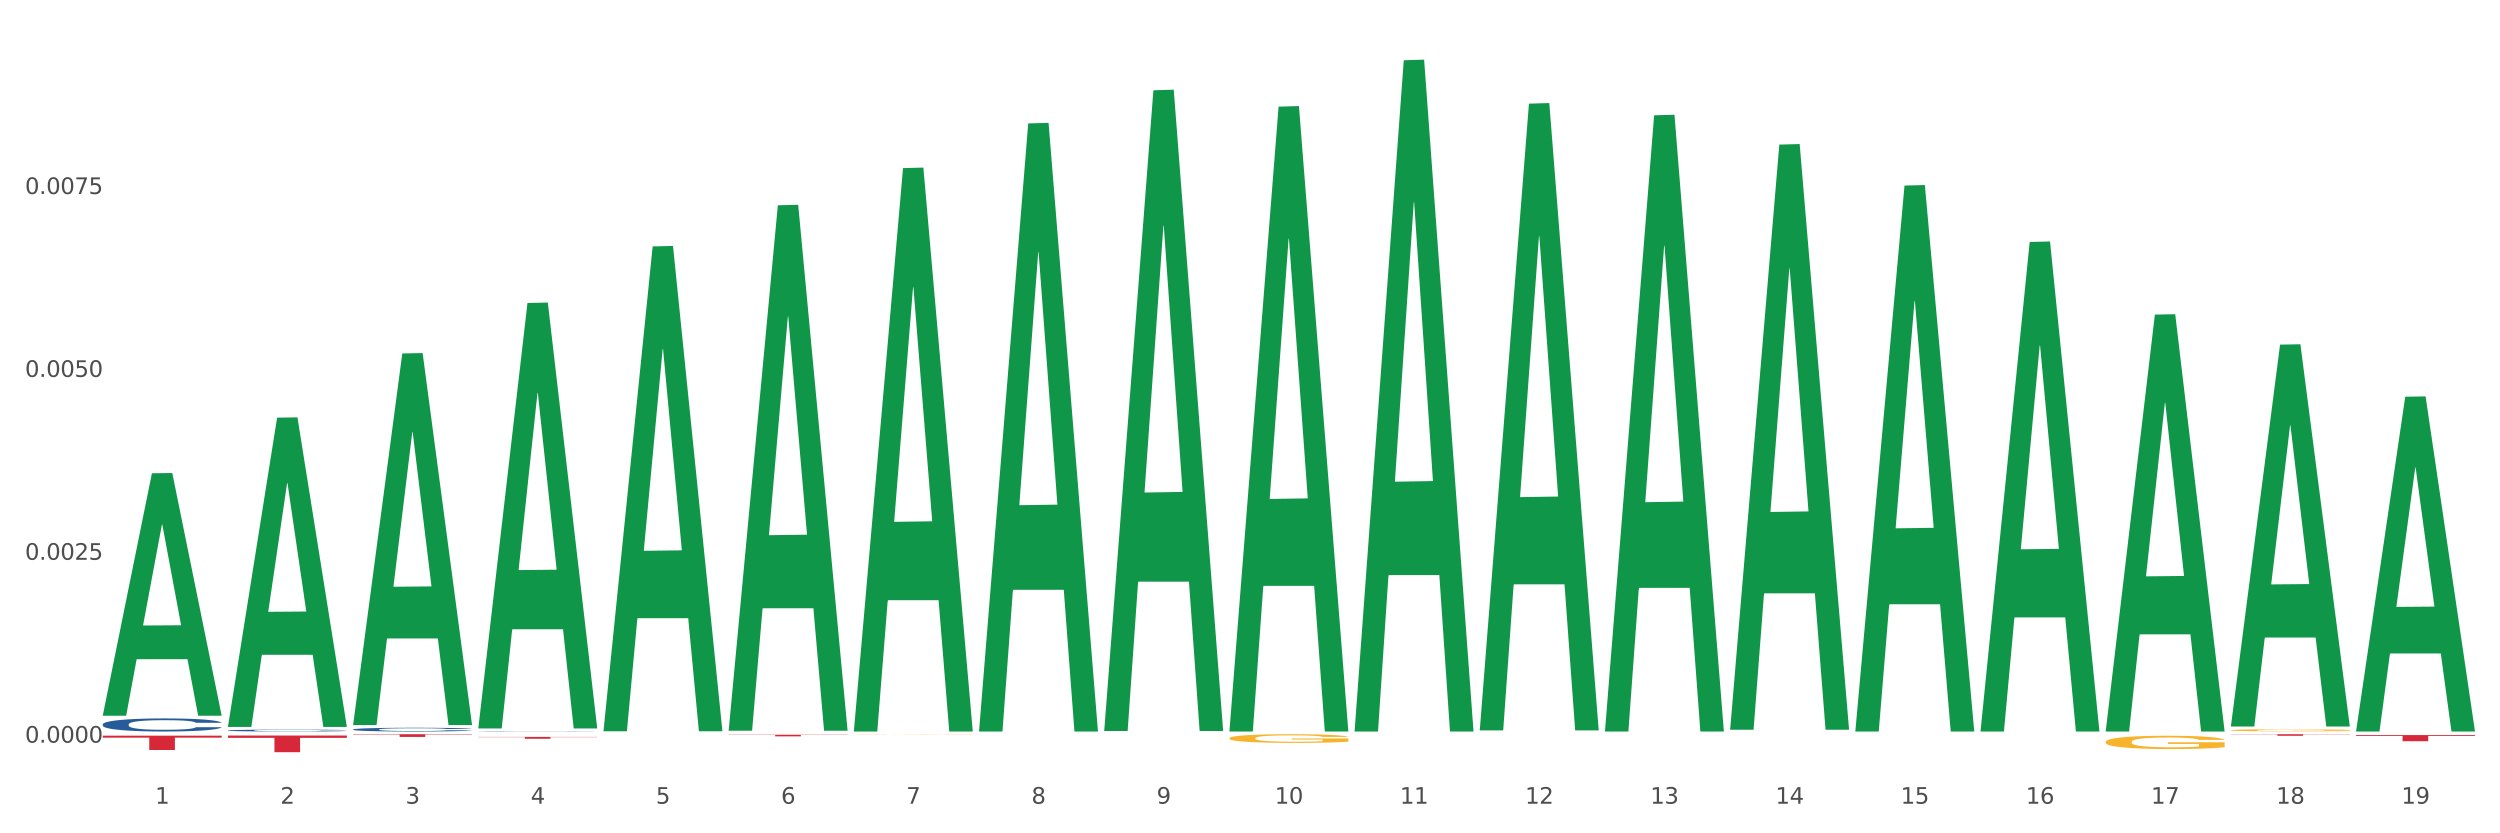
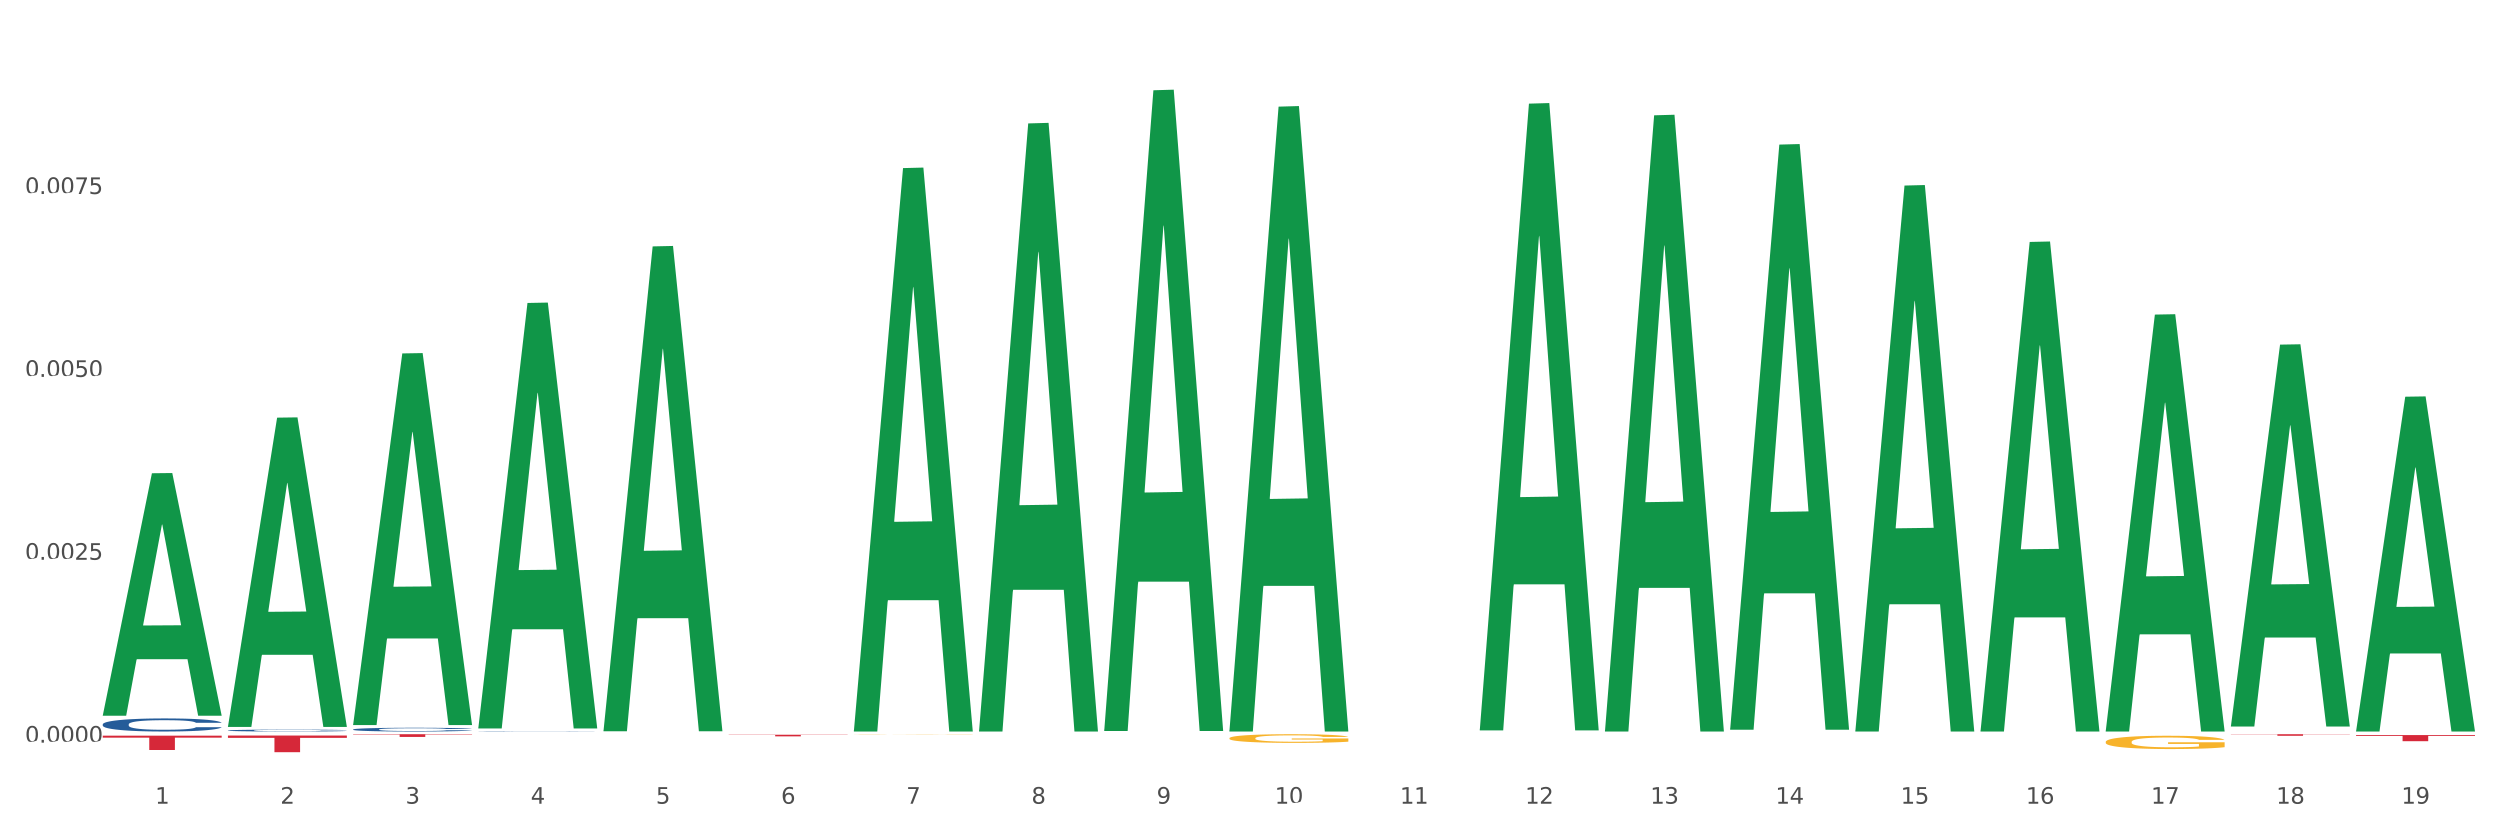
<svg xmlns="http://www.w3.org/2000/svg" xmlns:xlink="http://www.w3.org/1999/xlink" width="1080pt" height="360pt" viewBox="0 0 1080 360" version="1.1">
  <rect x="0" y="0" width="1080" height="360" fill="#333333" stroke="none" />
  <defs>
    <style type="text/css">*{stroke-linejoin: round; stroke-linecap: butt}</style>
  </defs>
  <g id="figure_1">
    <g id="patch_1">
      <path d="M 0 360  L 1080 360  L 1080 0  L 0 0  z " style="fill: #ffffff; stroke: #ffffff; stroke-linejoin: miter" />
    </g>
    <g id="axes_1">
      <g id="matplotlib.axis_1">
        <g id="xtick_1">
          <g id="text_1">
            <g style="fill: #4d4d4d" transform="translate(67.025 347.204) scale(0.096 -0.096)">
              <defs>
                <path id="DejaVuSans-31" d="M 794 531  L 1825 531  L 1825 4091  L 703 3866  L 703 4441  L 1819 4666  L 2450 4666  L 2450 531  L 3481 531  L 3481 0  L 794 0  L 794 531  z " transform="scale(0.016)" />
              </defs>
              <use xlink:href="#DejaVuSans-31" />
            </g>
          </g>
        </g>
        <g id="xtick_2">
          <g id="text_2">
            <g style="fill: #4d4d4d" transform="translate(121.104 347.204) scale(0.096 -0.096)">
              <defs>
                <path id="DejaVuSans-32" d="M 1228 531  L 3431 531  L 3431 0  L 469 0  L 469 531  Q 828 903 1448 1529  Q 2069 2156 2228 2338  Q 2531 2678 2651 2914  Q 2772 3150 2772 3378  Q 2772 3750 2511 3984  Q 2250 4219 1831 4219  Q 1534 4219 1204 4116  Q 875 4013 500 3803  L 500 4441  Q 881 4594 1212 4672  Q 1544 4750 1819 4750  Q 2544 4750 2975 4387  Q 3406 4025 3406 3419  Q 3406 3131 3298 2873  Q 3191 2616 2906 2266  Q 2828 2175 2409 1742  Q 1991 1309 1228 531  z " transform="scale(0.016)" />
              </defs>
              <use xlink:href="#DejaVuSans-32" />
            </g>
          </g>
        </g>
        <g id="xtick_3">
          <g id="text_3">
            <g style="fill: #4d4d4d" transform="translate(175.184 347.204) scale(0.096 -0.096)">
              <defs>
                <path id="DejaVuSans-33" d="M 2597 2516  Q 3050 2419 3304 2112  Q 3559 1806 3559 1356  Q 3559 666 3084 287  Q 2609 -91 1734 -91  Q 1441 -91 1130 -33  Q 819 25 488 141  L 488 750  Q 750 597 1062 519  Q 1375 441 1716 441  Q 2309 441 2620 675  Q 2931 909 2931 1356  Q 2931 1769 2642 2001  Q 2353 2234 1838 2234  L 1294 2234  L 1294 2753  L 1863 2753  Q 2328 2753 2575 2939  Q 2822 3125 2822 3475  Q 2822 3834 2567 4026  Q 2313 4219 1838 4219  Q 1578 4219 1281 4162  Q 984 4106 628 3988  L 628 4550  Q 988 4650 1302 4700  Q 1616 4750 1894 4750  Q 2613 4750 3031 4423  Q 3450 4097 3450 3541  Q 3450 3153 3228 2886  Q 3006 2619 2597 2516  z " transform="scale(0.016)" />
              </defs>
              <use xlink:href="#DejaVuSans-33" />
            </g>
          </g>
        </g>
        <g id="xtick_4">
          <g id="text_4">
            <g style="fill: #4d4d4d" transform="translate(229.264 347.204) scale(0.096 -0.096)">
              <defs>
                <path id="DejaVuSans-34" d="M 2419 4116  L 825 1625  L 2419 1625  L 2419 4116  z M 2253 4666  L 3047 4666  L 3047 1625  L 3713 1625  L 3713 1100  L 3047 1100  L 3047 0  L 2419 0  L 2419 1100  L 313 1100  L 313 1709  L 2253 4666  z " transform="scale(0.016)" />
              </defs>
              <use xlink:href="#DejaVuSans-34" />
            </g>
          </g>
        </g>
        <g id="xtick_5">
          <g id="text_5">
            <g style="fill: #4d4d4d" transform="translate(283.343 347.204) scale(0.096 -0.096)">
              <defs>
                <path id="DejaVuSans-35" d="M 691 4666  L 3169 4666  L 3169 4134  L 1269 4134  L 1269 2991  Q 1406 3038 1543 3061  Q 1681 3084 1819 3084  Q 2600 3084 3056 2656  Q 3513 2228 3513 1497  Q 3513 744 3044 326  Q 2575 -91 1722 -91  Q 1428 -91 1123 -41  Q 819 9 494 109  L 494 744  Q 775 591 1075 516  Q 1375 441 1709 441  Q 2250 441 2565 725  Q 2881 1009 2881 1497  Q 2881 1984 2565 2268  Q 2250 2553 1709 2553  Q 1456 2553 1204 2497  Q 953 2441 691 2322  L 691 4666  z " transform="scale(0.016)" />
              </defs>
              <use xlink:href="#DejaVuSans-35" />
            </g>
          </g>
        </g>
        <g id="xtick_6">
          <g id="text_6">
            <g style="fill: #4d4d4d" transform="translate(337.423 347.204) scale(0.096 -0.096)">
              <defs>
                <path id="DejaVuSans-36" d="M 2113 2584  Q 1688 2584 1439 2293  Q 1191 2003 1191 1497  Q 1191 994 1439 701  Q 1688 409 2113 409  Q 2538 409 2786 701  Q 3034 994 3034 1497  Q 3034 2003 2786 2293  Q 2538 2584 2113 2584  z M 3366 4563  L 3366 3988  Q 3128 4100 2886 4159  Q 2644 4219 2406 4219  Q 1781 4219 1451 3797  Q 1122 3375 1075 2522  Q 1259 2794 1537 2939  Q 1816 3084 2150 3084  Q 2853 3084 3261 2657  Q 3669 2231 3669 1497  Q 3669 778 3244 343  Q 2819 -91 2113 -91  Q 1303 -91 875 529  Q 447 1150 447 2328  Q 447 3434 972 4092  Q 1497 4750 2381 4750  Q 2619 4750 2861 4703  Q 3103 4656 3366 4563  z " transform="scale(0.016)" />
              </defs>
              <use xlink:href="#DejaVuSans-36" />
            </g>
          </g>
        </g>
        <g id="xtick_7">
          <g id="text_7">
            <g style="fill: #4d4d4d" transform="translate(391.503 347.204) scale(0.096 -0.096)">
              <defs>
                <path id="DejaVuSans-37" d="M 525 4666  L 3525 4666  L 3525 4397  L 1831 0  L 1172 0  L 2766 4134  L 525 4134  L 525 4666  z " transform="scale(0.016)" />
              </defs>
              <use xlink:href="#DejaVuSans-37" />
            </g>
          </g>
        </g>
        <g id="xtick_8">
          <g id="text_8">
            <g style="fill: #4d4d4d" transform="translate(445.582 347.204) scale(0.096 -0.096)">
              <defs>
                <path id="DejaVuSans-38" d="M 2034 2216  Q 1584 2216 1326 1975  Q 1069 1734 1069 1313  Q 1069 891 1326 650  Q 1584 409 2034 409  Q 2484 409 2743 651  Q 3003 894 3003 1313  Q 3003 1734 2745 1975  Q 2488 2216 2034 2216  z M 1403 2484  Q 997 2584 770 2862  Q 544 3141 544 3541  Q 544 4100 942 4425  Q 1341 4750 2034 4750  Q 2731 4750 3128 4425  Q 3525 4100 3525 3541  Q 3525 3141 3298 2862  Q 3072 2584 2669 2484  Q 3125 2378 3379 2068  Q 3634 1759 3634 1313  Q 3634 634 3220 271  Q 2806 -91 2034 -91  Q 1263 -91 848 271  Q 434 634 434 1313  Q 434 1759 690 2068  Q 947 2378 1403 2484  z M 1172 3481  Q 1172 3119 1398 2916  Q 1625 2713 2034 2713  Q 2441 2713 2670 2916  Q 2900 3119 2900 3481  Q 2900 3844 2670 4047  Q 2441 4250 2034 4250  Q 1625 4250 1398 4047  Q 1172 3844 1172 3481  z " transform="scale(0.016)" />
              </defs>
              <use xlink:href="#DejaVuSans-38" />
            </g>
          </g>
        </g>
        <g id="xtick_9">
          <g id="text_9">
            <g style="fill: #4d4d4d" transform="translate(499.662 347.204) scale(0.096 -0.096)">
              <defs>
                <path id="DejaVuSans-39" d="M 703 97  L 703 672  Q 941 559 1184 500  Q 1428 441 1663 441  Q 2288 441 2617 861  Q 2947 1281 2994 2138  Q 2813 1869 2534 1725  Q 2256 1581 1919 1581  Q 1219 1581 811 2004  Q 403 2428 403 3163  Q 403 3881 828 4315  Q 1253 4750 1959 4750  Q 2769 4750 3195 4129  Q 3622 3509 3622 2328  Q 3622 1225 3098 567  Q 2575 -91 1691 -91  Q 1453 -91 1209 -44  Q 966 3 703 97  z M 1959 2075  Q 2384 2075 2632 2365  Q 2881 2656 2881 3163  Q 2881 3666 2632 3958  Q 2384 4250 1959 4250  Q 1534 4250 1286 3958  Q 1038 3666 1038 3163  Q 1038 2656 1286 2365  Q 1534 2075 1959 2075  z " transform="scale(0.016)" />
              </defs>
              <use xlink:href="#DejaVuSans-39" />
            </g>
          </g>
        </g>
        <g id="xtick_10">
          <g id="text_10">
            <g style="fill: #4d4d4d" transform="translate(550.688 347.204) scale(0.096 -0.096)">
              <defs>
-                 <path id="DejaVuSans-30" d="M 2034 4250  Q 1547 4250 1301 3770  Q 1056 3291 1056 2328  Q 1056 1369 1301 889  Q 1547 409 2034 409  Q 2525 409 2770 889  Q 3016 1369 3016 2328  Q 3016 3291 2770 3770  Q 2525 4250 2034 4250  z M 2034 4750  Q 2819 4750 3233 4129  Q 3647 3509 3647 2328  Q 3647 1150 3233 529  Q 2819 -91 2034 -91  Q 1250 -91 836 529  Q 422 1150 422 2328  Q 422 3509 836 4129  Q 1250 4750 2034 4750  z " transform="scale(0.016)" />
+                 <path id="DejaVuSans-30" d="M 2034 4250  Q 1547 4250 1301 3770  Q 1056 3291 1056 2328  Q 1056 1369 1301 889  Q 1547 409 2034 409  Q 2525 409 2770 889  Q 3016 1369 3016 2328  Q 3016 3291 2770 3770  Q 2525 4250 2034 4250  z M 2034 4750  Q 2819 4750 3233 4129  Q 3647 3509 3647 2328  Q 3647 1150 3233 529  Q 1250 -91 836 529  Q 422 1150 422 2328  Q 422 3509 836 4129  Q 1250 4750 2034 4750  z " transform="scale(0.016)" />
              </defs>
              <use xlink:href="#DejaVuSans-31" />
              <use xlink:href="#DejaVuSans-30" transform="translate(63.623 0)" />
            </g>
          </g>
        </g>
        <g id="xtick_11">
          <g id="text_11">
            <g style="fill: #4d4d4d" transform="translate(604.767 347.204) scale(0.096 -0.096)">
              <use xlink:href="#DejaVuSans-31" />
              <use xlink:href="#DejaVuSans-31" transform="translate(63.623 0)" />
            </g>
          </g>
        </g>
        <g id="xtick_12">
          <g id="text_12">
            <g style="fill: #4d4d4d" transform="translate(658.847 347.204) scale(0.096 -0.096)">
              <use xlink:href="#DejaVuSans-31" />
              <use xlink:href="#DejaVuSans-32" transform="translate(63.623 0)" />
            </g>
          </g>
        </g>
        <g id="xtick_13">
          <g id="text_13">
            <g style="fill: #4d4d4d" transform="translate(712.926 347.204) scale(0.096 -0.096)">
              <use xlink:href="#DejaVuSans-31" />
              <use xlink:href="#DejaVuSans-33" transform="translate(63.623 0)" />
            </g>
          </g>
        </g>
        <g id="xtick_14">
          <g id="text_14">
            <g style="fill: #4d4d4d" transform="translate(767.006 347.204) scale(0.096 -0.096)">
              <use xlink:href="#DejaVuSans-31" />
              <use xlink:href="#DejaVuSans-34" transform="translate(63.623 0)" />
            </g>
          </g>
        </g>
        <g id="xtick_15">
          <g id="text_15">
            <g style="fill: #4d4d4d" transform="translate(821.086 347.204) scale(0.096 -0.096)">
              <use xlink:href="#DejaVuSans-31" />
              <use xlink:href="#DejaVuSans-35" transform="translate(63.623 0)" />
            </g>
          </g>
        </g>
        <g id="xtick_16">
          <g id="text_16">
            <g style="fill: #4d4d4d" transform="translate(875.165 347.204) scale(0.096 -0.096)">
              <use xlink:href="#DejaVuSans-31" />
              <use xlink:href="#DejaVuSans-36" transform="translate(63.623 0)" />
            </g>
          </g>
        </g>
        <g id="xtick_17">
          <g id="text_17">
            <g style="fill: #4d4d4d" transform="translate(929.245 347.204) scale(0.096 -0.096)">
              <use xlink:href="#DejaVuSans-31" />
              <use xlink:href="#DejaVuSans-37" transform="translate(63.623 0)" />
            </g>
          </g>
        </g>
        <g id="xtick_18">
          <g id="text_18">
            <g style="fill: #4d4d4d" transform="translate(983.325 347.204) scale(0.096 -0.096)">
              <use xlink:href="#DejaVuSans-31" />
              <use xlink:href="#DejaVuSans-38" transform="translate(63.623 0)" />
            </g>
          </g>
        </g>
        <g id="xtick_19">
          <g id="text_19">
            <g style="fill: #4d4d4d" transform="translate(1037.404 347.204) scale(0.096 -0.096)">
              <use xlink:href="#DejaVuSans-31" />
              <use xlink:href="#DejaVuSans-39" transform="translate(63.623 0)" />
            </g>
          </g>
        </g>
        <g id="xtick_20" />
        <g id="xtick_21" />
        <g id="xtick_22" />
        <g id="xtick_23" />
        <g id="xtick_24" />
        <g id="xtick_25" />
        <g id="xtick_26" />
        <g id="xtick_27" />
        <g id="xtick_28" />
        <g id="xtick_29" />
        <g id="xtick_30" />
        <g id="xtick_31" />
        <g id="xtick_32" />
        <g id="xtick_33" />
        <g id="xtick_34" />
        <g id="xtick_35" />
        <g id="xtick_36" />
        <g id="xtick_37" />
      </g>
      <g id="matplotlib.axis_2">
        <g id="ytick_1">
          <g id="text_20">
            <g style="fill: #4d4d4d" transform="translate(10.8 320.828) scale(0.096 -0.096)">
              <defs>
                <path id="DejaVuSans-2e" d="M 684 794  L 1344 794  L 1344 0  L 684 0  L 684 794  z " transform="scale(0.016)" />
              </defs>
              <use xlink:href="#DejaVuSans-30" />
              <use xlink:href="#DejaVuSans-2e" transform="translate(63.623 0)" />
              <use xlink:href="#DejaVuSans-30" transform="translate(95.41 0)" />
              <use xlink:href="#DejaVuSans-30" transform="translate(159.033 0)" />
              <use xlink:href="#DejaVuSans-30" transform="translate(222.656 0)" />
              <use xlink:href="#DejaVuSans-30" transform="translate(286.279 0)" />
            </g>
          </g>
        </g>
        <g id="ytick_2">
          <g id="text_21">
            <g style="fill: #4d4d4d" transform="translate(10.8 241.823) scale(0.096 -0.096)">
              <use xlink:href="#DejaVuSans-30" />
              <use xlink:href="#DejaVuSans-2e" transform="translate(63.623 0)" />
              <use xlink:href="#DejaVuSans-30" transform="translate(95.41 0)" />
              <use xlink:href="#DejaVuSans-30" transform="translate(159.033 0)" />
              <use xlink:href="#DejaVuSans-32" transform="translate(222.656 0)" />
              <use xlink:href="#DejaVuSans-35" transform="translate(286.279 0)" />
            </g>
          </g>
        </g>
        <g id="ytick_3">
          <g id="text_22">
            <g style="fill: #4d4d4d" transform="translate(10.8 162.819) scale(0.096 -0.096)">
              <use xlink:href="#DejaVuSans-30" />
              <use xlink:href="#DejaVuSans-2e" transform="translate(63.623 0)" />
              <use xlink:href="#DejaVuSans-30" transform="translate(95.41 0)" />
              <use xlink:href="#DejaVuSans-30" transform="translate(159.033 0)" />
              <use xlink:href="#DejaVuSans-35" transform="translate(222.656 0)" />
              <use xlink:href="#DejaVuSans-30" transform="translate(286.279 0)" />
            </g>
          </g>
        </g>
        <g id="ytick_4">
          <g id="text_23">
            <g style="fill: #4d4d4d" transform="translate(10.8 83.814) scale(0.096 -0.096)">
              <use xlink:href="#DejaVuSans-30" />
              <use xlink:href="#DejaVuSans-2e" transform="translate(63.623 0)" />
              <use xlink:href="#DejaVuSans-30" transform="translate(95.41 0)" />
              <use xlink:href="#DejaVuSans-30" transform="translate(159.033 0)" />
              <use xlink:href="#DejaVuSans-37" transform="translate(222.656 0)" />
              <use xlink:href="#DejaVuSans-35" transform="translate(286.279 0)" />
            </g>
          </g>
        </g>
        <g id="ytick_5" />
        <g id="ytick_6" />
        <g id="ytick_7" />
        <g id="ytick_8" />
      </g>
      <g id="PolyCollection_1">
        <path d="M 44.391 308.997  L 44.444 308.898  L 65.63 204.446  L 74.422 204.348  L 95.767 309.194  L 85.597 309.194  L 80.99 284.779  L 59.115 284.779  L 58.956 285.173  L 54.507 309.194  L 44.391 309.194  L 44.391 308.997  L 61.869 270.209  L 78.235 270.11  L 70.132 226.695  L 70.026 226.498  L 69.92 226.794  L 61.816 270.11  L 61.869 270.209  L 44.391 308.997  z " clip-path="url(#p75bc17dfab)" style="fill: #109648" />
        <path d="M 98.471 315.563  L 98.531 315.562  L 98.531 315.541  L 98.714 315.513  L 99.382 315.46  L 100.232 315.421  L 101.689 315.374  L 102.479 315.355  L 103.511 315.333  L 105.637 315.298  L 108.066 315.268  L 109.766 315.251  L 111.041 315.241  L 113.895 315.222  L 115.535 315.214  L 117.235 315.207  L 118.693 315.203  L 121.122 315.197  L 123.065 315.195  L 125.312 315.194  L 127.195 315.195  L 129.685 315.198  L 133.328 315.207  L 134.725 315.212  L 136.608 315.221  L 138.551 315.233  L 140.13 315.245  L 141.952 315.263  L 143.834 315.285  L 145.656 315.314  L 146.931 315.34  L 147.964 315.367  L 148.875 315.401  L 149.543 315.438  L 149.846 315.469  L 138.733 315.469  L 138.429 315.441  L 137.822 315.411  L 137.215 315.391  L 136.547 315.374  L 135.515 315.355  L 134.604 315.343  L 133.085 315.329  L 131.689 315.32  L 130.535 315.315  L 129.138 315.311  L 126.162 315.306  L 124.037 315.306  L 122.701 315.308  L 121.061 315.311  L 119.665 315.317  L 118.025 315.325  L 116.75 315.335  L 115.474 315.348  L 114.746 315.357  L 113.653 315.373  L 112.924 315.387  L 111.952 315.41  L 111.406 315.427  L 110.434 315.469  L 110.009 315.501  L 109.827 315.523  L 109.705 315.547  L 109.705 315.664  L 110.07 315.716  L 110.373 315.738  L 110.859 315.764  L 111.77 315.797  L 113.106 315.829  L 114.503 315.852  L 115.657 315.867  L 116.75 315.877  L 117.843 315.885  L 119.179 315.893  L 120.272 315.897  L 121.912 315.902  L 123.855 315.904  L 125.373 315.904  L 128.47 315.9  L 129.867 315.897  L 131.203 315.891  L 132.66 315.883  L 133.814 315.874  L 134.482 315.867  L 135.575 315.853  L 136.425 315.838  L 137.154 315.821  L 137.64 315.806  L 138.187 315.783  L 138.612 315.758  L 138.733 315.744  L 149.846 315.744  L 149.603 315.771  L 149.178 315.798  L 148.328 315.833  L 147.66 315.853  L 146.628 315.878  L 145.535 315.899  L 144.016 315.922  L 142.62 315.939  L 141.162 315.954  L 139.583 315.968  L 136.729 315.987  L 135.697 315.992  L 133.511 316.001  L 131.81 316.006  L 129.32 316.011  L 126.77 316.014  L 124.098 316.015  L 121.729 316.014  L 119.118 316.009  L 117.478 316.005  L 115.657 315.998  L 113.531 315.987  L 111.527 315.975  L 109.645 315.96  L 107.883 315.942  L 106.244 315.923  L 104.118 315.891  L 102.539 315.859  L 101.386 315.83  L 100.596 315.805  L 99.807 315.774  L 99.382 315.752  L 98.714 315.7  L 98.471 315.651  L 98.471 315.563  z " clip-path="url(#p75bc17dfab)" style="fill: #255c99" />
        <path d="M 1017.824 317.539  L 1069.2 317.539  L 1069.2 317.91  L 1048.991 317.912  L 1048.991 320.207  L 1037.912 320.207  L 1037.912 317.912  L 1017.824 317.91  L 1017.824 317.542  L 1017.824 317.539  z " clip-path="url(#p75bc17dfab)" style="fill: #d62839" />
        <path d="M 963.745 317.181  L 1015.12 317.181  L 1015.12 317.275  L 994.911 317.276  L 994.911 317.862  L 983.832 317.862  L 983.832 317.276  L 963.745 317.275  L 963.745 317.181  L 963.745 317.181  z " clip-path="url(#p75bc17dfab)" style="fill: #d62839" />
        <path d="M 314.789 317.405  L 366.165 317.405  L 366.165 317.503  L 345.955 317.503  L 345.955 318.109  L 334.877 318.109  L 334.877 317.503  L 314.789 317.503  L 314.789 317.405  L 314.789 317.405  z " clip-path="url(#p75bc17dfab)" style="fill: #d62839" />
-         <path d="M 206.63 318.346  L 258.006 318.346  L 258.006 318.457  L 237.796 318.457  L 237.796 319.143  L 226.718 319.143  L 226.718 318.457  L 206.63 318.457  L 206.63 318.347  L 206.63 318.346  z " clip-path="url(#p75bc17dfab)" style="fill: #d62839" />
        <path d="M 152.55 317.181  L 203.926 317.181  L 203.926 317.343  L 183.717 317.344  L 183.717 318.348  L 172.638 318.348  L 172.638 317.344  L 152.55 317.343  L 152.55 317.182  L 152.55 317.181  z " clip-path="url(#p75bc17dfab)" style="fill: #d62839" />
        <path d="M 1017.824 315.743  L 1017.877 315.607  L 1039.063 171.379  L 1047.855 171.243  L 1069.2 316.015  L 1059.031 316.015  L 1054.423 282.303  L 1032.549 282.303  L 1032.39 282.847  L 1027.941 316.015  L 1017.824 316.015  L 1017.824 315.743  L 1035.303 262.184  L 1051.669 262.048  L 1043.565 202.1  L 1043.459 201.829  L 1043.353 202.236  L 1035.25 262.048  L 1035.303 262.184  L 1017.824 315.743  z " clip-path="url(#p75bc17dfab)" style="fill: #109648" />
        <path d="M 98.471 317.761  L 149.846 317.761  L 149.846 318.76  L 129.637 318.767  L 129.637 324.95  L 118.558 324.95  L 118.558 318.767  L 98.471 318.76  L 98.471 317.768  L 98.471 317.761  z " clip-path="url(#p75bc17dfab)" style="fill: #d62839" />
-         <path d="M 963.745 315.455  L 963.805 315.454  L 963.805 315.424  L 963.927 315.398  L 964.533 315.335  L 965.443 315.284  L 966.11 315.256  L 966.778 315.233  L 967.566 315.211  L 968.537 315.187  L 970.296 315.153  L 971.387 315.136  L 972.722 315.117  L 975.148 315.091  L 976.907 315.075  L 978.727 315.063  L 981.699 315.048  L 983.64 315.041  L 985.702 315.036  L 988.189 315.033  L 990.069 315.032  L 994.194 315.035  L 997.712 315.042  L 999.41 315.048  L 1001.594 315.058  L 1002.747 315.065  L 1004.627 315.078  L 1006.568 315.096  L 1007.902 315.111  L 1009.904 315.139  L 1011.42 315.167  L 1012.815 315.202  L 1013.543 315.227  L 1014.089 315.249  L 1014.574 315.275  L 1015.06 315.316  L 1004.142 315.316  L 1003.717 315.287  L 1003.05 315.259  L 1002.079 315.233  L 1001.23 315.216  L 999.774 315.195  L 998.44 315.182  L 997.045 315.172  L 995.347 315.163  L 994.012 315.159  L 992.132 315.156  L 988.432 315.157  L 985.945 315.163  L 984.246 315.172  L 983.155 315.179  L 982.184 315.187  L 981.092 315.199  L 979.819 315.217  L 978.909 315.233  L 977.999 315.253  L 977.271 315.273  L 976.604 315.296  L 976.058 315.321  L 975.633 315.347  L 975.269 315.379  L 974.966 315.431  L 974.966 315.546  L 975.087 315.572  L 975.391 315.606  L 975.755 315.632  L 976.361 315.663  L 976.907 315.684  L 977.938 315.714  L 979.091 315.739  L 980.001 315.755  L 980.91 315.768  L 982.487 315.786  L 984.246 315.802  L 985.763 315.811  L 987.825 315.819  L 989.22 315.822  L 990.433 315.824  L 993.406 315.824  L 995.528 315.822  L 997.894 315.816  L 999.714 315.808  L 1001.23 315.799  L 1002.929 315.784  L 1004.02 315.77  L 1004.02 315.595  L 990.676 315.594  L 990.676 315.478  L 1015.12 315.478  L 1015.12 315.819  L 1014.089 315.837  L 1012.937 315.852  L 1011.724 315.867  L 1009.904 315.884  L 1007.72 315.901  L 1005.779 315.913  L 1003.717 315.923  L 1001.291 315.932  L 998.137 315.94  L 996.196 315.944  L 993.769 315.946  L 990.919 315.947  L 988.432 315.945  L 986.005 315.941  L 983.458 315.934  L 980.971 315.923  L 979.091 315.912  L 977.21 315.898  L 975.209 315.881  L 973.632 315.864  L 972.419 315.849  L 971.084 315.83  L 969.628 315.805  L 968.537 315.782  L 967.566 315.759  L 966.535 315.729  L 965.807 315.703  L 965.079 315.67  L 964.655 315.646  L 964.169 315.609  L 963.805 315.556  L 963.745 315.455  z " clip-path="url(#p75bc17dfab)" style="fill: #f7b32b" />
        <path d="M 909.665 320.499  L 909.726 320.494  L 909.726 320.305  L 909.847 320.142  L 910.454 319.749  L 911.363 319.424  L 912.031 319.25  L 912.698 319.109  L 913.486 318.967  L 914.457 318.82  L 916.216 318.605  L 917.308 318.495  L 918.642 318.38  L 921.068 318.212  L 922.827 318.117  L 924.647 318.039  L 927.619 317.944  L 929.56 317.902  L 931.623 317.871  L 934.109 317.85  L 935.99 317.844  L 940.114 317.86  L 943.632 317.907  L 945.331 317.944  L 947.514 318.007  L 948.667 318.049  L 950.547 318.133  L 952.488 318.243  L 953.823 318.338  L 955.824 318.516  L 957.341 318.694  L 958.736 318.915  L 959.464 319.067  L 960.01 319.208  L 960.495 319.371  L 960.98 319.628  L 950.062 319.628  L 949.637 319.445  L 948.97 319.271  L 948 319.104  L 947.151 318.999  L 945.695 318.867  L 944.36 318.784  L 942.965 318.721  L 941.267 318.668  L 939.932 318.642  L 938.052 318.621  L 934.352 318.626  L 931.865 318.668  L 930.167 318.721  L 929.075 318.768  L 928.105 318.82  L 927.013 318.894  L 925.739 319.004  L 924.829 319.104  L 923.919 319.229  L 923.191 319.355  L 922.524 319.502  L 921.978 319.66  L 921.554 319.822  L 921.19 320.022  L 920.886 320.352  L 920.886 321.071  L 921.008 321.234  L 921.311 321.449  L 921.675 321.611  L 922.282 321.805  L 922.827 321.937  L 923.859 322.125  L 925.011 322.283  L 925.921 322.382  L 926.831 322.466  L 928.408 322.582  L 930.167 322.676  L 931.683 322.734  L 933.746 322.786  L 935.141 322.807  L 936.354 322.818  L 939.326 322.818  L 941.449 322.802  L 943.814 322.765  L 945.634 322.718  L 947.151 322.661  L 948.849 322.566  L 949.941 322.477  L 949.941 321.38  L 936.596 321.375  L 936.596 320.646  L 961.041 320.646  L 961.041 322.786  L 960.01 322.897  L 958.857 322.996  L 957.644 323.085  L 955.824 323.196  L 953.641 323.301  L 951.7 323.374  L 949.637 323.437  L 947.211 323.495  L 944.057 323.547  L 942.116 323.568  L 939.69 323.584  L 936.839 323.589  L 934.352 323.579  L 931.926 323.552  L 929.378 323.505  L 926.891 323.437  L 925.011 323.369  L 923.131 323.285  L 921.129 323.175  L 919.552 323.07  L 918.339 322.975  L 917.004 322.855  L 915.549 322.697  L 914.457 322.556  L 913.486 322.409  L 912.455 322.22  L 911.727 322.057  L 911 321.853  L 910.575 321.7  L 910.09 321.464  L 909.726 321.134  L 909.665 320.499  z " clip-path="url(#p75bc17dfab)" style="fill: #f7b32b" />
        <path d="M 531.108 318.911  L 531.168 318.907  L 531.168 318.784  L 531.29 318.678  L 531.896 318.422  L 532.806 318.21  L 533.473 318.097  L 534.14 318.005  L 534.929 317.912  L 535.9 317.817  L 537.659 317.677  L 538.75 317.605  L 540.085 317.529  L 542.511 317.42  L 544.27 317.359  L 546.09 317.307  L 549.062 317.246  L 551.003 317.218  L 553.065 317.198  L 555.552 317.184  L 557.432 317.181  L 561.557 317.191  L 565.075 317.222  L 566.773 317.246  L 568.957 317.287  L 570.109 317.314  L 571.99 317.369  L 573.931 317.441  L 575.265 317.502  L 577.267 317.618  L 578.783 317.735  L 580.178 317.878  L 580.906 317.977  L 581.452 318.07  L 581.937 318.176  L 582.423 318.343  L 571.505 318.343  L 571.08 318.224  L 570.413 318.111  L 569.442 318.001  L 568.593 317.933  L 567.137 317.847  L 565.803 317.793  L 564.408 317.752  L 562.709 317.718  L 561.375 317.7  L 559.495 317.687  L 555.795 317.69  L 553.308 317.718  L 551.609 317.752  L 550.518 317.782  L 549.547 317.817  L 548.455 317.865  L 547.182 317.936  L 546.272 318.001  L 545.362 318.083  L 544.634 318.165  L 543.967 318.261  L 543.421 318.364  L 542.996 318.47  L 542.632 318.6  L 542.329 318.815  L 542.329 319.283  L 542.45 319.389  L 542.754 319.53  L 543.118 319.636  L 543.724 319.762  L 544.27 319.848  L 545.301 319.971  L 546.454 320.073  L 547.363 320.138  L 548.273 320.193  L 549.85 320.268  L 551.609 320.33  L 553.126 320.367  L 555.188 320.401  L 556.583 320.415  L 557.796 320.422  L 560.768 320.422  L 562.891 320.412  L 565.257 320.388  L 567.077 320.357  L 568.593 320.319  L 570.291 320.258  L 571.383 320.2  L 571.383 319.485  L 558.039 319.482  L 558.039 319.006  L 582.483 319.006  L 582.483 320.401  L 581.452 320.473  L 580.3 320.538  L 579.087 320.596  L 577.267 320.668  L 575.083 320.736  L 573.142 320.784  L 571.08 320.825  L 568.654 320.863  L 565.5 320.897  L 563.559 320.911  L 561.132 320.921  L 558.282 320.925  L 555.795 320.918  L 553.368 320.901  L 550.821 320.87  L 548.334 320.825  L 546.454 320.781  L 544.573 320.726  L 542.572 320.654  L 540.995 320.586  L 539.781 320.525  L 538.447 320.446  L 536.991 320.343  L 535.9 320.251  L 534.929 320.155  L 533.898 320.032  L 533.17 319.926  L 532.442 319.793  L 532.018 319.694  L 531.532 319.54  L 531.168 319.324  L 531.108 318.911  z " clip-path="url(#p75bc17dfab)" style="fill: #f7b32b" />
        <path d="M 368.869 317.27  L 368.929 317.27  L 368.929 317.266  L 369.051 317.263  L 369.657 317.255  L 370.567 317.248  L 371.234 317.244  L 371.902 317.241  L 372.69 317.238  L 373.661 317.235  L 375.42 317.231  L 376.511 317.229  L 377.846 317.226  L 380.272 317.223  L 382.031 317.221  L 383.851 317.219  L 386.823 317.217  L 388.764 317.216  L 390.826 317.216  L 393.313 317.215  L 395.193 317.215  L 399.318 317.215  L 402.836 317.216  L 404.535 317.217  L 406.718 317.219  L 407.871 317.219  L 409.751 317.221  L 411.692 317.223  L 413.026 317.225  L 415.028 317.229  L 416.544 317.233  L 417.94 317.237  L 418.667 317.24  L 419.213 317.243  L 419.699 317.247  L 420.184 317.252  L 409.266 317.252  L 408.841 317.248  L 408.174 317.245  L 407.203 317.241  L 406.354 317.239  L 404.898 317.236  L 403.564 317.235  L 402.169 317.233  L 400.471 317.232  L 399.136 317.232  L 397.256 317.231  L 393.556 317.231  L 391.069 317.232  L 389.371 317.233  L 388.279 317.234  L 387.308 317.235  L 386.216 317.237  L 384.943 317.239  L 384.033 317.241  L 383.123 317.244  L 382.395 317.246  L 381.728 317.249  L 381.182 317.253  L 380.757 317.256  L 380.393 317.26  L 380.09 317.267  L 380.09 317.282  L 380.211 317.285  L 380.515 317.29  L 380.879 317.293  L 381.485 317.297  L 382.031 317.3  L 383.062 317.304  L 384.215 317.307  L 385.125 317.309  L 386.034 317.311  L 387.611 317.313  L 389.371 317.315  L 390.887 317.316  L 392.949 317.317  L 394.344 317.318  L 395.557 317.318  L 398.53 317.318  L 400.653 317.318  L 403.018 317.317  L 404.838 317.316  L 406.354 317.315  L 408.053 317.313  L 409.144 317.311  L 409.144 317.288  L 395.8 317.288  L 395.8 317.273  L 420.244 317.273  L 420.244 317.317  L 419.213 317.32  L 418.061 317.322  L 416.848 317.324  L 415.028 317.326  L 412.844 317.328  L 410.903 317.33  L 408.841 317.331  L 406.415 317.332  L 403.261 317.333  L 401.32 317.334  L 398.894 317.334  L 396.043 317.334  L 393.556 317.334  L 391.13 317.333  L 388.582 317.332  L 386.095 317.331  L 384.215 317.33  L 382.334 317.328  L 380.333 317.325  L 378.756 317.323  L 377.543 317.321  L 376.208 317.319  L 374.752 317.316  L 373.661 317.313  L 372.69 317.31  L 371.659 317.306  L 370.931 317.302  L 370.203 317.298  L 369.779 317.295  L 369.293 317.29  L 368.929 317.283  L 368.869 317.27  z " clip-path="url(#p75bc17dfab)" style="fill: #f7b32b" />
        <path d="M 206.63 315.925  L 206.691 315.925  L 206.691 315.921  L 206.873 315.915  L 207.541 315.904  L 208.391 315.897  L 209.848 315.887  L 210.638 315.883  L 211.67 315.879  L 213.796 315.872  L 216.225 315.866  L 217.925 315.863  L 219.201 315.861  L 222.055 315.857  L 223.694 315.855  L 225.395 315.854  L 226.852 315.853  L 229.281 315.852  L 231.225 315.852  L 233.472 315.851  L 235.354 315.852  L 237.844 315.852  L 241.488 315.854  L 242.884 315.855  L 244.767 315.857  L 246.71 315.859  L 248.289 315.862  L 250.111 315.865  L 251.993 315.87  L 253.815 315.875  L 255.091 315.88  L 256.123 315.886  L 257.034 315.893  L 257.702 315.9  L 258.006 315.906  L 246.892 315.906  L 246.589 315.901  L 245.981 315.895  L 245.374 315.891  L 244.706 315.887  L 243.674 315.884  L 242.763 315.881  L 241.245 315.878  L 239.848 315.877  L 238.694 315.876  L 237.297 315.875  L 234.322 315.874  L 232.196 315.874  L 230.86 315.874  L 229.221 315.875  L 227.824 315.876  L 226.184 315.878  L 224.909 315.88  L 223.634 315.882  L 222.905 315.884  L 221.812 315.887  L 221.083 315.89  L 220.111 315.894  L 219.565 315.898  L 218.593 315.906  L 218.168 315.913  L 217.986 315.917  L 217.865 315.922  L 217.865 315.945  L 218.229 315.955  L 218.533 315.96  L 219.018 315.965  L 219.929 315.972  L 221.265 315.978  L 222.662 315.983  L 223.816 315.985  L 224.909 315.988  L 226.002 315.989  L 227.338 315.991  L 228.431 315.992  L 230.071 315.993  L 232.014 315.993  L 233.532 315.993  L 236.629 315.992  L 238.026 315.991  L 239.362 315.99  L 240.82 315.989  L 241.973 315.987  L 242.641 315.986  L 243.735 315.983  L 244.585 315.98  L 245.313 315.976  L 245.799 315.973  L 246.346 315.969  L 246.771 315.964  L 246.892 315.961  L 258.006 315.961  L 257.763 315.967  L 257.338 315.972  L 256.487 315.979  L 255.819 315.983  L 254.787 315.988  L 253.694 315.992  L 252.176 315.997  L 250.779 316  L 249.321 316.003  L 247.743 316.006  L 244.888 316.009  L 243.856 316.01  L 241.67 316.012  L 239.969 316.013  L 237.48 316.014  L 234.929 316.015  L 232.257 316.015  L 229.889 316.015  L 227.277 316.014  L 225.638 316.013  L 223.816 316.012  L 221.69 316.01  L 219.686 316.007  L 217.804 316.004  L 216.043 316.001  L 214.403 315.997  L 212.278 315.99  L 210.699 315.984  L 209.545 315.978  L 208.755 315.973  L 207.966 315.967  L 207.541 315.963  L 206.873 315.952  L 206.63 315.942  L 206.63 315.925  z " clip-path="url(#p75bc17dfab)" style="fill: #255c99" />
        <path d="M 152.55 315.12  L 152.611 315.118  L 152.611 315.077  L 152.793 315.02  L 153.461 314.916  L 154.311 314.838  L 155.769 314.746  L 156.558 314.707  L 157.591 314.664  L 159.716 314.594  L 162.145 314.535  L 163.846 314.502  L 165.121 314.481  L 167.975 314.444  L 169.615 314.428  L 171.315 314.415  L 172.773 314.406  L 175.202 314.395  L 177.145 314.391  L 179.392 314.389  L 181.274 314.391  L 183.764 314.397  L 187.408 314.415  L 188.805 314.425  L 190.687 314.443  L 192.631 314.467  L 194.209 314.49  L 196.031 314.524  L 197.914 314.569  L 199.736 314.625  L 201.011 314.677  L 202.043 314.732  L 202.954 314.799  L 203.622 314.872  L 203.926 314.933  L 192.813 314.933  L 192.509 314.878  L 191.902 314.818  L 191.295 314.778  L 190.627 314.746  L 189.594 314.709  L 188.683 314.685  L 187.165 314.657  L 185.768 314.639  L 184.614 314.628  L 183.218 314.619  L 180.242 314.611  L 178.117 314.611  L 176.781 314.614  L 175.141 314.621  L 173.744 314.631  L 172.105 314.649  L 170.829 314.668  L 169.554 314.694  L 168.825 314.712  L 167.732 314.744  L 167.003 314.771  L 166.032 314.817  L 165.485 314.85  L 164.514 314.934  L 164.089 314.997  L 163.906 315.04  L 163.785 315.087  L 163.785 315.319  L 164.149 315.423  L 164.453 315.467  L 164.939 315.518  L 165.85 315.583  L 167.186 315.647  L 168.582 315.693  L 169.736 315.721  L 170.829 315.742  L 171.922 315.758  L 173.258 315.773  L 174.352 315.782  L 175.991 315.791  L 177.934 315.795  L 179.453 315.795  L 182.55 315.788  L 183.946 315.78  L 185.283 315.77  L 186.74 315.754  L 187.894 315.736  L 188.562 315.723  L 189.655 315.694  L 190.505 315.665  L 191.234 315.631  L 191.72 315.601  L 192.266 315.556  L 192.691 315.506  L 192.813 315.479  L 203.926 315.479  L 203.683 315.533  L 203.258 315.585  L 202.408 315.654  L 201.74 315.694  L 200.707 315.743  L 199.614 315.785  L 198.096 315.831  L 196.699 315.865  L 195.242 315.895  L 193.663 315.922  L 190.809 315.959  L 189.776 315.969  L 187.59 315.987  L 185.89 315.997  L 183.4 316.008  L 180.849 316.014  L 178.177 316.015  L 175.809 316.012  L 173.198 316.003  L 171.558 315.994  L 169.736 315.981  L 167.611 315.96  L 165.607 315.935  L 163.724 315.905  L 161.963 315.871  L 160.323 315.832  L 158.198 315.769  L 156.619 315.706  L 155.465 315.648  L 154.676 315.599  L 153.886 315.537  L 153.461 315.494  L 152.793 315.39  L 152.55 315.294  L 152.55 315.12  z " clip-path="url(#p75bc17dfab)" style="fill: #255c99" />
        <path d="M 44.391 317.806  L 95.767 317.806  L 95.767 318.669  L 75.557 318.674  L 75.557 324.011  L 64.479 324.011  L 64.479 318.674  L 44.391 318.669  L 44.391 317.812  L 44.391 317.806  z " clip-path="url(#p75bc17dfab)" style="fill: #d62839" />
        <path d="M 963.745 313.556  L 963.798 313.401  L 984.984 148.878  L 993.776 148.723  L 1015.12 313.866  L 1004.951 313.866  L 1000.343 275.41  L 978.469 275.41  L 978.31 276.031  L 973.861 313.866  L 963.745 313.866  L 963.745 313.556  L 981.223 252.461  L 997.589 252.306  L 989.486 183.922  L 989.38 183.612  L 989.274 184.077  L 981.17 252.306  L 981.223 252.461  L 963.745 313.556  z " clip-path="url(#p75bc17dfab)" style="fill: #109648" />
        <path d="M 44.391 312.901  L 44.452 312.895  L 44.452 312.751  L 44.634 312.555  L 45.302 312.193  L 46.152 311.919  L 47.61 311.599  L 48.399 311.465  L 49.431 311.315  L 51.557 311.072  L 53.986 310.866  L 55.686 310.752  L 56.962 310.68  L 59.816 310.551  L 61.455 310.494  L 63.156 310.447  L 64.613 310.416  L 67.042 310.38  L 68.986 310.365  L 71.233 310.359  L 73.115 310.365  L 75.605 310.385  L 79.249 310.447  L 80.645 310.483  L 82.528 310.545  L 84.471 310.628  L 86.05 310.711  L 87.872 310.829  L 89.755 310.984  L 91.576 311.181  L 92.852 311.361  L 93.884 311.553  L 94.795 311.785  L 95.463 312.038  L 95.767 312.25  L 84.653 312.25  L 84.35 312.059  L 83.743 311.852  L 83.135 311.713  L 82.467 311.599  L 81.435 311.47  L 80.524 311.387  L 79.006 311.289  L 77.609 311.227  L 76.455 311.191  L 75.058 311.16  L 72.083 311.129  L 69.957 311.129  L 68.621 311.139  L 66.982 311.165  L 65.585 311.201  L 63.945 311.263  L 62.67 311.33  L 61.395 311.418  L 60.666 311.48  L 59.573 311.594  L 58.844 311.687  L 57.873 311.847  L 57.326 311.961  L 56.354 312.255  L 55.929 312.472  L 55.747 312.622  L 55.626 312.787  L 55.626 313.593  L 55.99 313.954  L 56.294 314.109  L 56.779 314.285  L 57.69 314.512  L 59.026 314.734  L 60.423 314.894  L 61.577 314.992  L 62.67 315.065  L 63.763 315.122  L 65.099 315.173  L 66.192 315.204  L 67.832 315.235  L 69.775 315.251  L 71.293 315.251  L 74.39 315.225  L 75.787 315.199  L 77.123 315.163  L 78.581 315.106  L 79.735 315.044  L 80.403 314.998  L 81.496 314.899  L 82.346 314.796  L 83.075 314.677  L 83.56 314.574  L 84.107 314.419  L 84.532 314.243  L 84.653 314.151  L 95.767 314.151  L 95.524 314.336  L 95.099 314.517  L 94.248 314.76  L 93.58 314.899  L 92.548 315.07  L 91.455 315.215  L 89.937 315.375  L 88.54 315.493  L 87.083 315.597  L 85.504 315.69  L 82.649 315.819  L 81.617 315.855  L 79.431 315.917  L 77.731 315.953  L 75.241 315.989  L 72.69 316.01  L 70.018 316.015  L 67.65 316.005  L 65.038 315.974  L 63.399 315.943  L 61.577 315.896  L 59.451 315.824  L 57.447 315.736  L 55.565 315.633  L 53.804 315.514  L 52.164 315.38  L 50.039 315.158  L 48.46 314.941  L 47.306 314.739  L 46.516 314.569  L 45.727 314.352  L 45.302 314.202  L 44.634 313.841  L 44.391 313.505  L 44.391 312.901  z " clip-path="url(#p75bc17dfab)" style="fill: #255c99" />
        <path d="M 855.585 315.618  L 855.638 315.419  L 876.824 104.52  L 885.616 104.321  L 906.961 316.015  L 896.792 316.015  L 892.184 266.719  L 870.31 266.719  L 870.151 267.514  L 865.702 316.015  L 855.585 316.015  L 855.585 315.618  L 873.064 237.301  L 889.43 237.102  L 881.326 149.442  L 881.22 149.045  L 881.114 149.641  L 873.011 237.102  L 873.064 237.301  L 855.585 315.618  z " clip-path="url(#p75bc17dfab)" style="fill: #109648" />
-         <path d="M 314.789 315.261  L 314.842 315.048  L 336.028 88.679  L 344.82 88.465  L 366.165 315.688  L 355.996 315.688  L 351.388 262.776  L 329.513 262.776  L 329.354 263.629  L 324.905 315.688  L 314.789 315.688  L 314.789 315.261  L 332.267 231.2  L 348.634 230.986  L 340.53 136.897  L 340.424 136.47  L 340.318 137.11  L 332.215 230.986  L 332.267 231.2  L 314.789 315.261  z " clip-path="url(#p75bc17dfab)" style="fill: #109648" />
        <path d="M 260.71 315.501  L 260.762 315.304  L 281.948 106.446  L 290.74 106.249  L 312.085 315.895  L 301.916 315.895  L 297.308 267.076  L 275.434 267.076  L 275.275 267.863  L 270.826 315.895  L 260.71 315.895  L 260.71 315.501  L 278.188 237.942  L 294.554 237.745  L 286.45 150.934  L 286.344 150.54  L 286.238 151.131  L 278.135 237.745  L 278.188 237.942  L 260.71 315.501  z " clip-path="url(#p75bc17dfab)" style="fill: #109648" />
        <path d="M 206.63 314.34  L 206.683 314.168  L 227.869 130.883  L 236.661 130.71  L 258.006 314.686  L 247.836 314.686  L 243.228 271.844  L 221.354 271.844  L 221.195 272.535  L 216.746 314.686  L 206.63 314.686  L 206.63 314.34  L 224.108 246.278  L 240.474 246.105  L 232.371 169.924  L 232.265 169.578  L 232.159 170.096  L 224.055 246.105  L 224.108 246.278  L 206.63 314.34  z " clip-path="url(#p75bc17dfab)" style="fill: #109648" />
        <path d="M 422.948 315.521  L 423.001 315.274  L 444.187 53.32  L 452.979 53.073  L 474.324 316.015  L 464.155 316.015  L 459.547 254.785  L 437.673 254.785  L 437.514 255.773  L 433.065 316.015  L 422.948 316.015  L 422.948 315.521  L 440.427 218.245  L 456.793 217.998  L 448.689 109.118  L 448.583 108.624  L 448.477 109.365  L 440.374 217.998  L 440.427 218.245  L 422.948 315.521  z " clip-path="url(#p75bc17dfab)" style="fill: #109648" />
        <path d="M 477.028 315.262  L 477.081 315.002  L 498.267 38.997  L 507.059 38.737  L 528.404 315.783  L 518.234 315.783  L 513.627 251.269  L 491.752 251.269  L 491.593 252.309  L 487.144 315.783  L 477.028 315.783  L 477.028 315.262  L 494.506 212.769  L 510.872 212.508  L 502.769 97.788  L 502.663 97.268  L 502.557 98.048  L 494.453 212.508  L 494.506 212.769  L 477.028 315.262  z " clip-path="url(#p75bc17dfab)" style="fill: #109648" />
        <path d="M 531.108 315.508  L 531.161 315.254  L 552.346 46.07  L 561.139 45.816  L 582.483 316.015  L 572.314 316.015  L 567.706 253.096  L 545.832 253.096  L 545.673 254.11  L 541.224 316.015  L 531.108 316.015  L 531.108 315.508  L 548.586 215.547  L 564.952 215.293  L 556.848 103.408  L 556.743 102.901  L 556.637 103.662  L 548.533 215.293  L 548.586 215.547  L 531.108 315.508  z " clip-path="url(#p75bc17dfab)" style="fill: #109648" />
-         <path d="M 585.187 315.47  L 585.24 315.197  L 606.426 26.032  L 615.218 25.759  L 636.563 316.015  L 626.394 316.015  L 621.786 248.425  L 599.911 248.425  L 599.753 249.515  L 595.304 316.015  L 585.187 316.015  L 585.187 315.47  L 602.666 208.089  L 619.032 207.817  L 610.928 87.626  L 610.822 87.081  L 610.716 87.899  L 602.613 207.817  L 602.666 208.089  L 585.187 315.47  z " clip-path="url(#p75bc17dfab)" style="fill: #109648" />
        <path d="M 639.267 315.017  L 639.32 314.762  L 660.506 44.774  L 669.298 44.52  L 690.643 315.525  L 680.473 315.525  L 675.865 252.418  L 653.991 252.418  L 653.832 253.436  L 649.383 315.525  L 639.267 315.525  L 639.267 315.017  L 656.745 214.757  L 673.111 214.503  L 665.008 102.284  L 664.902 101.775  L 664.796 102.538  L 656.692 214.503  L 656.745 214.757  L 639.267 315.017  z " clip-path="url(#p75bc17dfab)" style="fill: #109648" />
        <path d="M 693.347 315.515  L 693.4 315.265  L 714.585 49.815  L 723.377 49.565  L 744.722 316.015  L 734.553 316.015  L 729.945 253.969  L 708.071 253.969  L 707.912 254.969  L 703.463 316.015  L 693.347 316.015  L 693.347 315.515  L 710.825 216.941  L 727.191 216.691  L 719.087 106.358  L 718.981 105.857  L 718.875 106.608  L 710.772 216.691  L 710.825 216.941  L 693.347 315.515  z " clip-path="url(#p75bc17dfab)" style="fill: #109648" />
        <path d="M 747.426 314.767  L 747.479 314.529  L 768.665 62.465  L 777.457 62.228  L 798.802 315.242  L 788.633 315.242  L 784.025 256.324  L 762.15 256.324  L 761.991 257.274  L 757.542 315.242  L 747.426 315.242  L 747.426 314.767  L 764.905 221.163  L 781.271 220.926  L 773.167 116.156  L 773.061 115.681  L 772.955 116.394  L 764.852 220.926  L 764.905 221.163  L 747.426 314.767  z " clip-path="url(#p75bc17dfab)" style="fill: #109648" />
        <path d="M 909.665 315.677  L 909.718 315.507  L 930.904 135.903  L 939.696 135.734  L 961.041 316.015  L 950.872 316.015  L 946.264 274.034  L 924.389 274.034  L 924.23 274.711  L 919.781 316.015  L 909.665 316.015  L 909.665 315.677  L 927.143 248.981  L 943.509 248.812  L 935.406 174.16  L 935.3 173.821  L 935.194 174.329  L 927.09 248.812  L 927.143 248.981  L 909.665 315.677  z " clip-path="url(#p75bc17dfab)" style="fill: #109648" />
        <path d="M 801.506 315.572  L 801.559 315.35  L 822.745 80.158  L 831.537 79.936  L 852.881 316.015  L 842.712 316.015  L 838.104 261.041  L 816.23 261.041  L 816.071 261.928  L 811.622 316.015  L 801.506 316.015  L 801.506 315.572  L 818.984 228.234  L 835.35 228.012  L 827.247 130.255  L 827.141 129.812  L 827.035 130.477  L 818.931 228.012  L 818.984 228.234  L 801.506 315.572  z " clip-path="url(#p75bc17dfab)" style="fill: #109648" />
        <path d="M 152.55 312.922  L 152.603 312.771  L 173.789 152.68  L 182.581 152.53  L 203.926 313.224  L 193.757 313.224  L 189.149 275.804  L 167.274 275.804  L 167.116 276.407  L 162.666 313.224  L 152.55 313.224  L 152.55 312.922  L 170.029 253.473  L 186.395 253.322  L 178.291 186.781  L 178.185 186.479  L 178.079 186.932  L 169.976 253.322  L 170.029 253.473  L 152.55 312.922  z " clip-path="url(#p75bc17dfab)" style="fill: #109648" />
        <path d="M 98.471 313.778  L 98.524 313.652  L 119.709 180.425  L 128.502 180.299  L 149.846 314.029  L 139.677 314.029  L 135.069 282.888  L 113.195 282.888  L 113.036 283.39  L 108.587 314.029  L 98.471 314.029  L 98.471 313.778  L 115.949 264.304  L 132.315 264.178  L 124.211 208.803  L 124.105 208.552  L 124 208.928  L 115.896 264.178  L 115.949 264.304  L 98.471 313.778  z " clip-path="url(#p75bc17dfab)" style="fill: #109648" />
        <path d="M 368.869 315.558  L 368.922 315.329  L 390.108 72.62  L 398.9 72.391  L 420.244 316.015  L 410.075 316.015  L 405.467 259.284  L 383.593 259.284  L 383.434 260.199  L 378.985 316.015  L 368.869 316.015  L 368.869 315.558  L 386.347 225.428  L 402.713 225.2  L 394.61 124.319  L 394.504 123.861  L 394.398 124.548  L 386.294 225.2  L 386.347 225.428  L 368.869 315.558  z " clip-path="url(#p75bc17dfab)" style="fill: #109648" />
      </g>
    </g>
  </g>
  <defs>
    <clipPath id="p75bc17dfab">
      <rect x="44.391" y="10.8" width="1024.809" height="329.109" />
    </clipPath>
  </defs>
</svg>